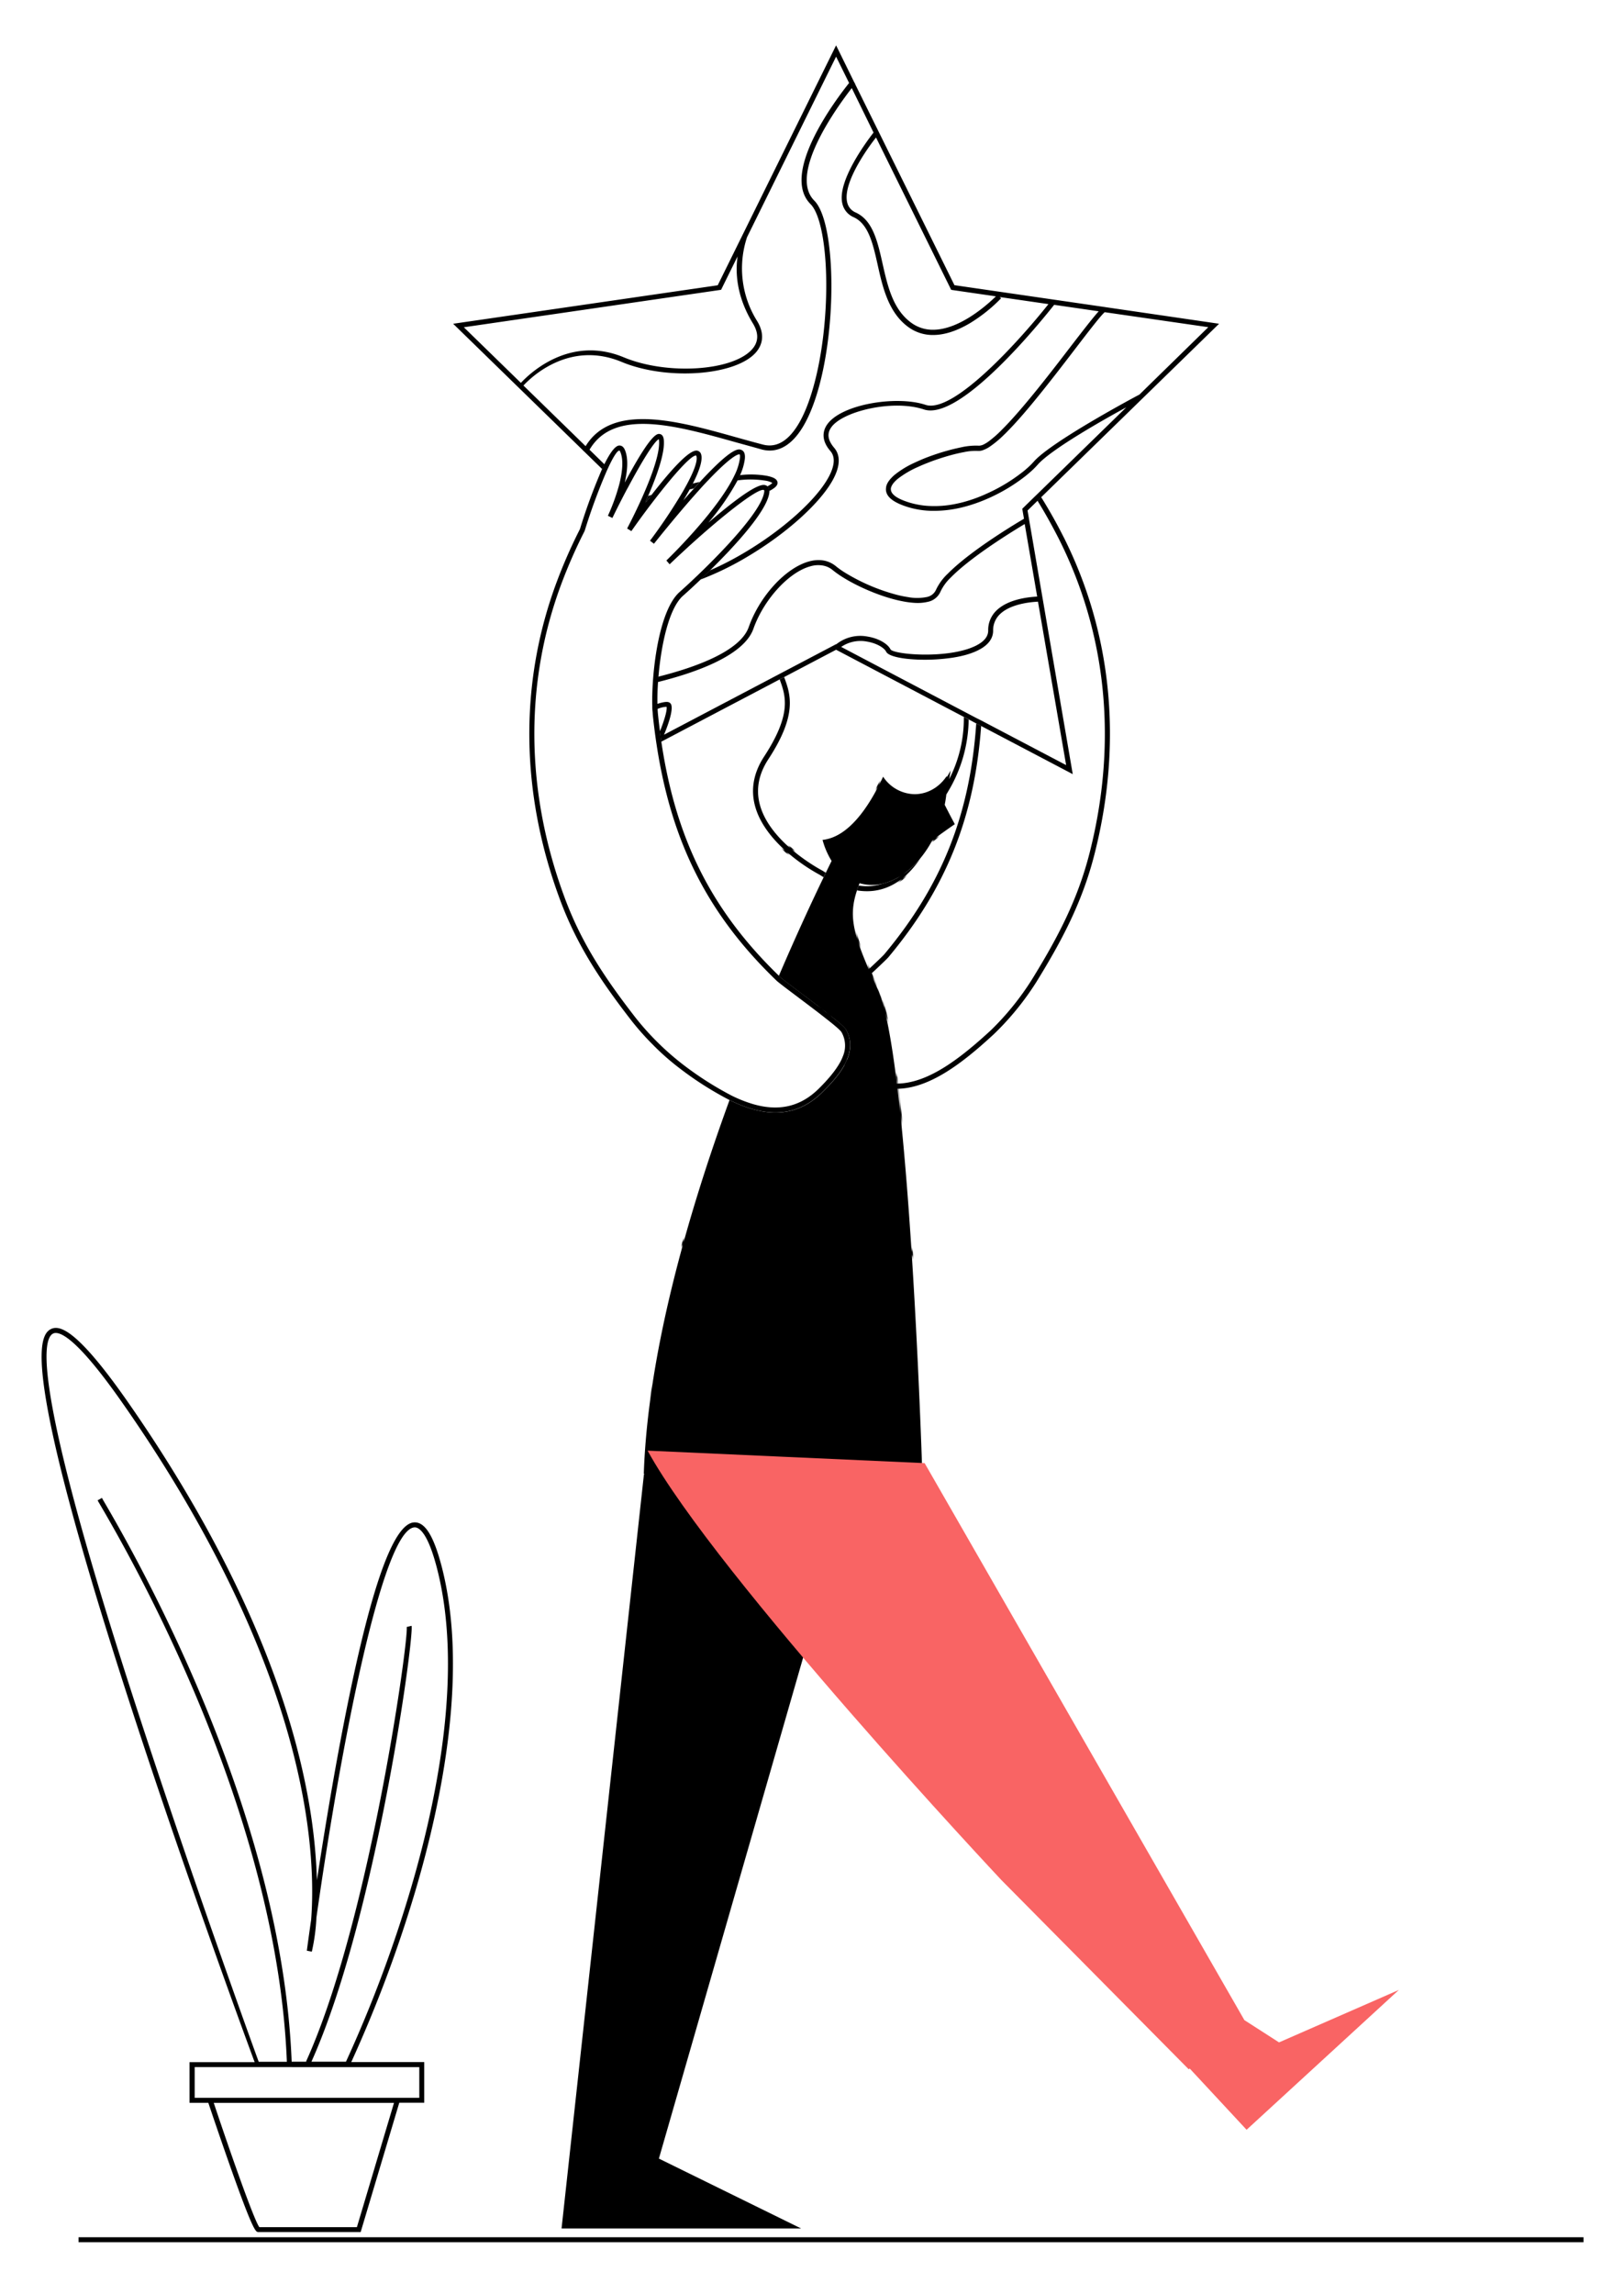
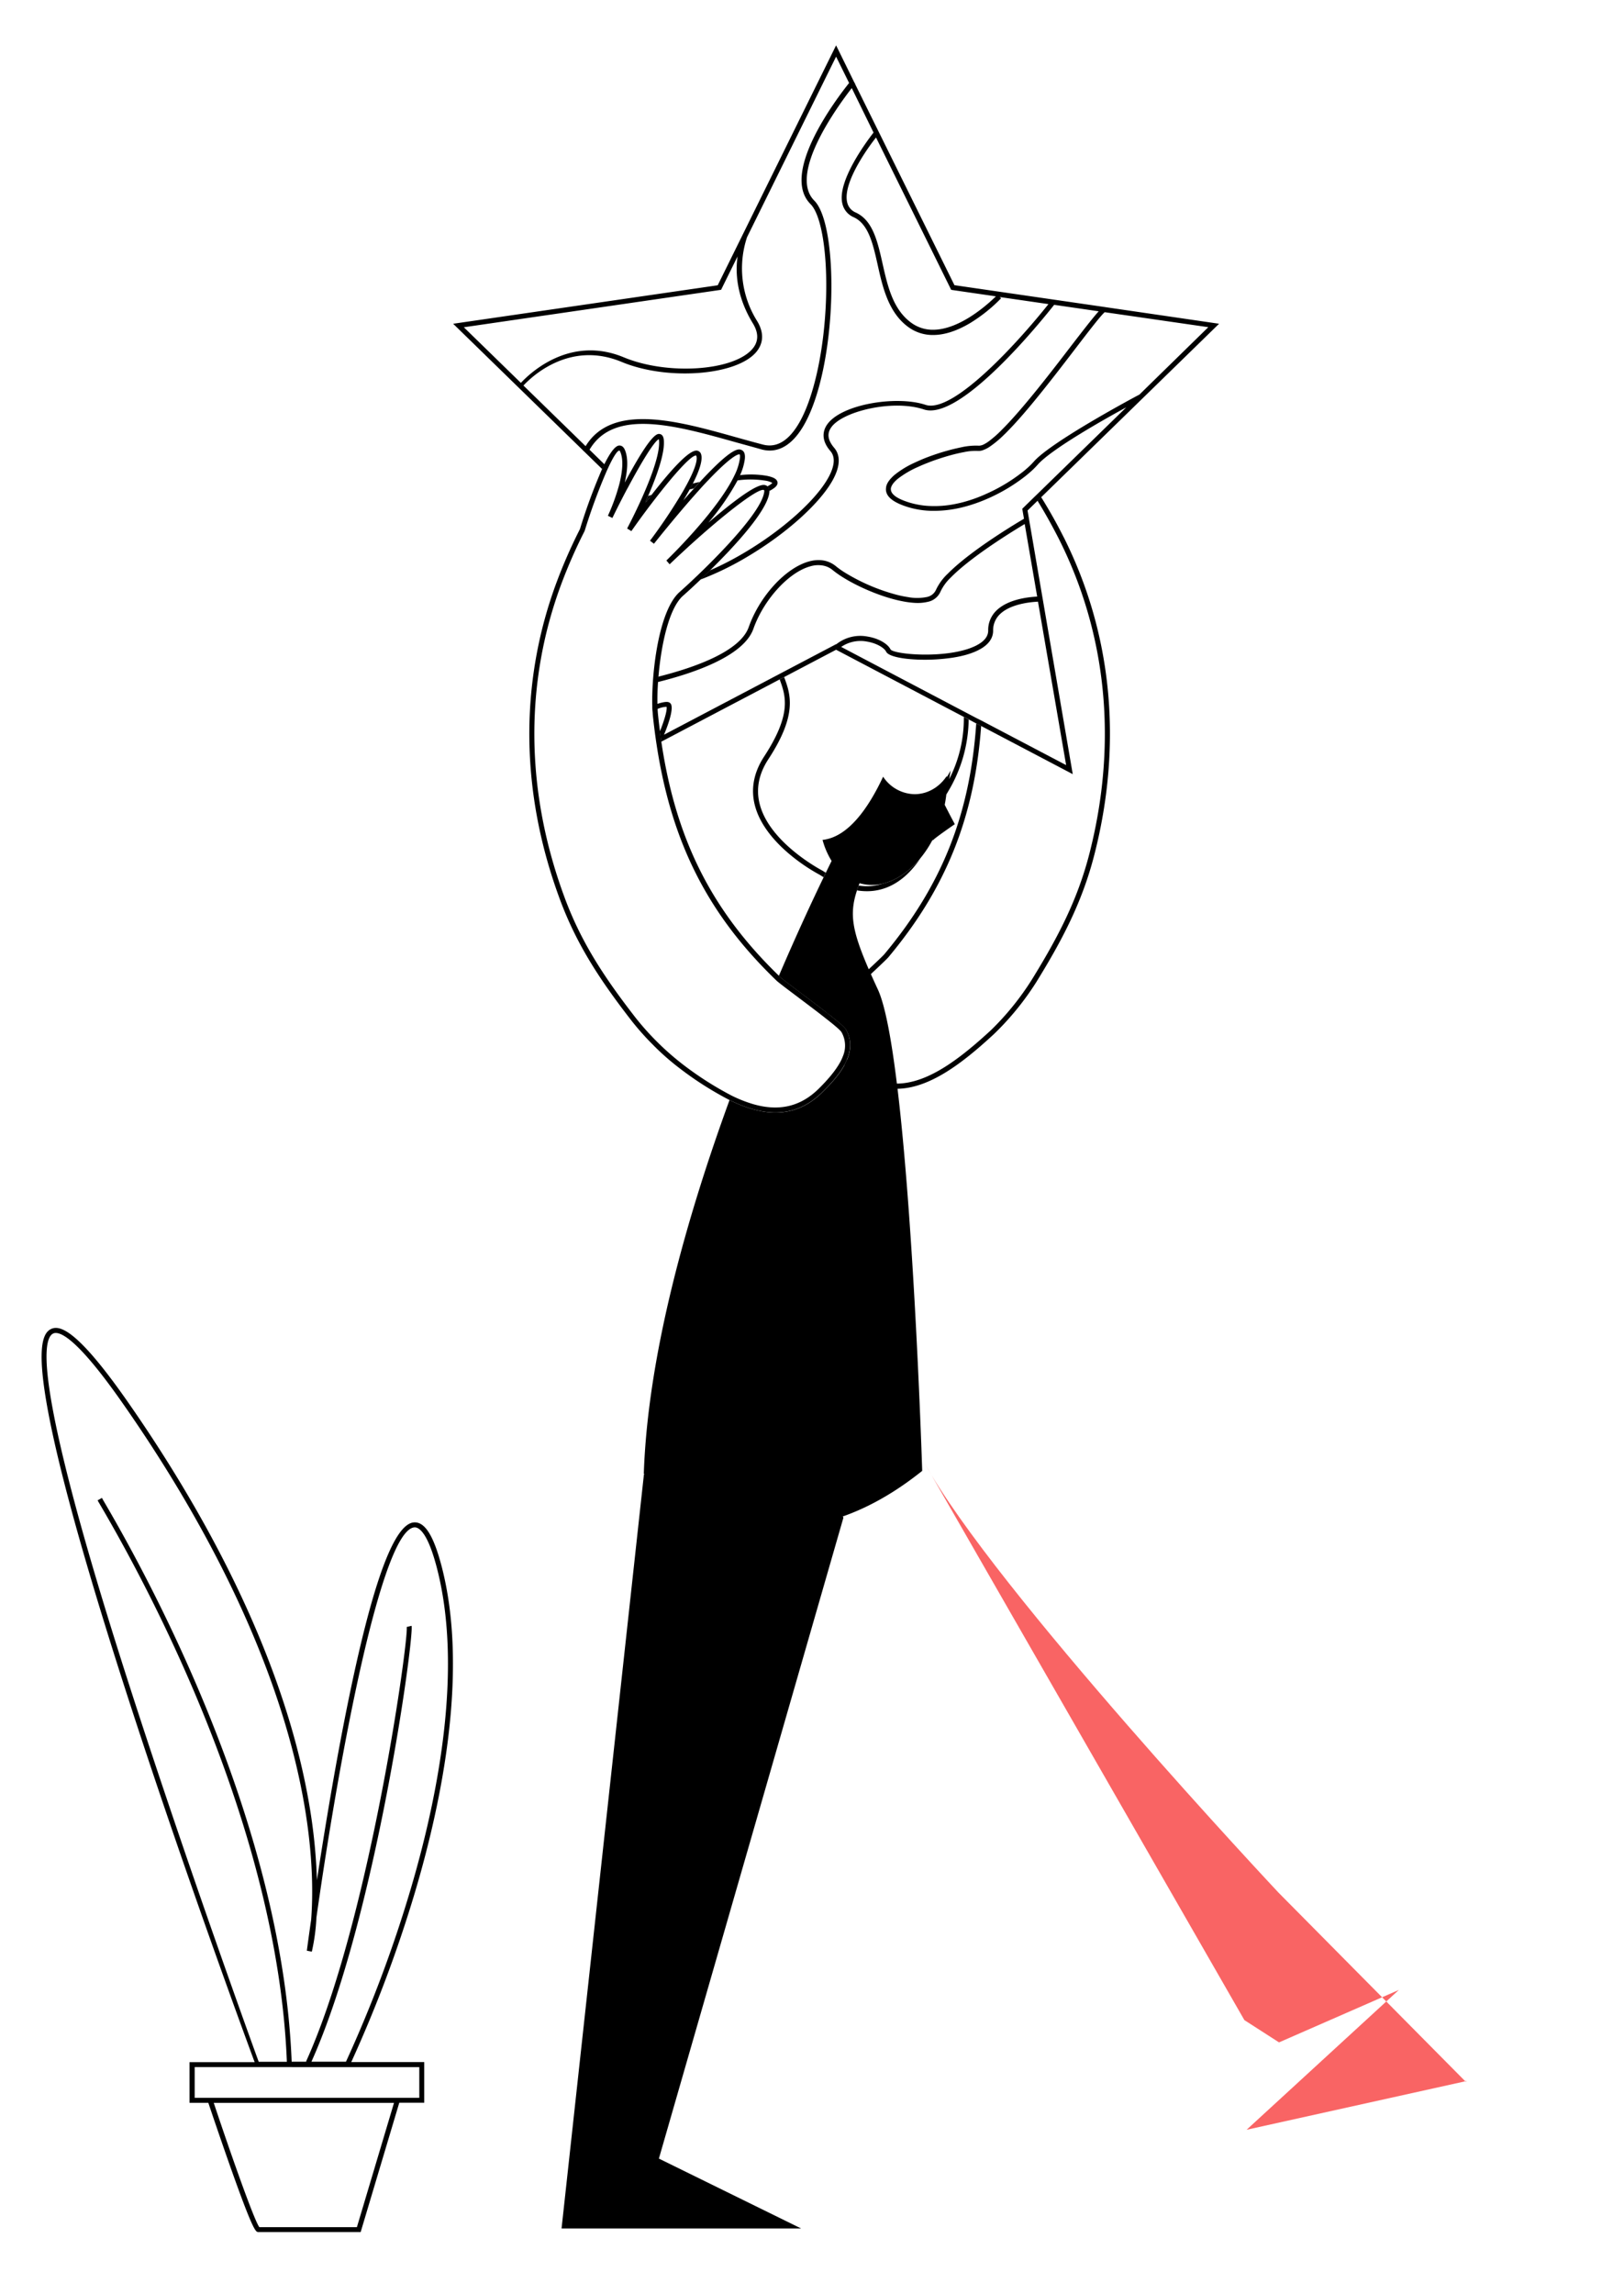
<svg xmlns="http://www.w3.org/2000/svg" id="Capa_1" data-name="Capa 1" viewBox="0 0 650.69 918.73">
  <defs>
    <pattern id="Unnamed_Pattern" data-name="Unnamed Pattern" width="86.43" height="85.77" patternUnits="userSpaceOnUse" viewBox="0 0 86.43 85.77">
      <rect width="86.43" height="85.77" fill="none" />
-       <path d="M86.43,17a57.31,57.31,0,0,1-8.28,28.89L77.46,47s0,.06,0,.09a0,0,0,0,1,0,0c-.22,1-.52,2.16-.87,3.44a96.73,96.73,0,0,1-3.21,9.72c-.49,1.26-1,2.46-1.54,3.62h0a57.18,57.18,0,0,1-4.71,8.59l-.08.1c-3.65,5.41-7.85,9.18-12.57,11.27a21.6,21.6,0,0,1-8.84,1.86,24.63,24.63,0,0,1-4-.33,37.52,37.52,0,0,1-13.36-5.28c-.49-.29-1-.61-1.49-.93a73.08,73.08,0,0,1-11.3-7.57C10,67.24,3.06,60.16.78,51.54-1,44.88.25,38.24,4.45,31.81,15.46,15,13.2,7.72,10.67.94L12.46,0c2.61,7,5.36,15-6.33,32.91-3.88,5.93-5,12-3.42,18.11,4.12,15.55,24.83,26.34,25,26.45l.08,0c.44.29.89.57,1.32.83a35.43,35.43,0,0,0,13.16,5.16,20.42,20.42,0,0,0,9.63-.77h0c.56-.19,1.12-.41,1.67-.65,8.64-3.83,14.29-13.56,17.78-22.39v0c.86-2.15,1.58-4.23,2.19-6.18-.94,1.56-1.72,2.82-2.38,3.89v0C68,62.63,67.78,62.49,67,62.05s-1.1-.63,3.81-9.59c1-1.76,2.13-3.87,3.53-6.39l2-3.68,1.27-2.28s0,0,0,0a0,0,0,0,0,0,0l1.51-2.66-.56,3.42A53.21,53.21,0,0,0,84.49,16Z" />
    </pattern>
  </defs>
  <title>Mesa de trabajo 28</title>
  <path d="M442.8,123V123l-.37-.06A1,1,0,0,1,442.8,123Z" />
  <path d="M394.55,198.05l-.18.14,0-.05Z" />
  <path d="M329.51,348.7l-.08-.05c-.21-.11-20.92-10.9-25-26.45-1.61-6.09-.46-12.18,3.42-18.11,11.69-17.88,8.94-25.92,6.33-32.91l-1.79.94c2.53,6.78,4.79,14-6.22,30.87-4.2,6.43-5.44,13.07-3.67,19.73,2.28,8.62,9.26,15.7,14.71,20.12a73.08,73.08,0,0,0,11.3,7.57c.5.32,1,.64,1.49.93.29-.63.59-1.22.87-1.8h0C330.4,349.27,330,349,329.51,348.7Zm24.14,5.21h0a20.42,20.42,0,0,1-9.63.77c-.24.66-.47,1.3-.67,1.93a24.63,24.63,0,0,0,4,.33,21.6,21.6,0,0,0,8.84-1.86c4.72-2.09,8.92-5.86,12.57-11.27C364.35,349.06,359.09,352.65,353.65,353.91Z" stroke-miterlimit="10" stroke="url(#Unnamed_Pattern)" />
  <path d="M378.52,322.33c2.07,4.11,4.05,7.76,4.05,7.76s-8.65,5.92-8.85,6.58c0,.06,0-.06-.08-.3a43,43,0,0,1-4.86,7.35l-.08.1c-4.35,5.24-9.61,8.83-15.05,10.09h0a18.16,18.16,0,0,1-8.61,0l-.64-.17c-.13.33-.26.66-.38,1-.24.66-.47,1.3-.67,1.93-3.05,9.3-2,16,4.75,31.58.27.63.56,1.27.86,1.94.84,1.9,1.76,3.92,2.77,6.09,2.94,6.35,5.48,20.22,7.63,37.76.09.68.18,1.37.26,2.06,6.92,57.92,9.88,153,9.88,153-63.24,50.68-111.55,1.14-111.55,1.14,1.62-48,17.42-103.27,34.35-149.65,6.27,3.08,12.46,5,18.43,5,6.63,0,13-2.38,18.84-8.2,2.51-2.5,6.42-6.39,8.85-10.94a17.62,17.62,0,0,0,.92-1.91c1.61-3.79,2-7.95-.33-12.09-.53-1-3-3.06-6.61-5.94l-1.56-1.22c-2.88-2.24-6.37-4.87-10.19-7.74s-7.36-5.53-8.1-6.25l-.48-.47c7.24-16.9,13.63-30.57,17.92-39.44.29-.63.59-1.22.87-1.8h0c.9-1.85,1.68-3.45,2.34-4.77a31.67,31.67,0,0,1-3.63-8.43c10.28-1.1,18.44-12.83,24.27-25.31a15.43,15.43,0,0,0,12.66,7,14.47,14.47,0,0,0,5.52-1.12,15.56,15.56,0,0,0,3.11-1.74,17,17,0,0,0,4.24-4.48c0,.18,0,.36,0,.55l1.51-2.66-.56,3.42a53.21,53.21,0,0,0,5.86-24.87l1.94,1a57.31,57.31,0,0,1-8.28,28.89l-.69,1.17s0,.06,0,.09a0,0,0,0,1,0,0C379,319.66,378.78,321,378.52,322.33Z" stroke-miterlimit="10" stroke="url(#Unnamed_Pattern)" />
  <path d="M394.33,198.14l0,.05.18-.14Zm0,0,0,.05.18-.14Zm-3.18,91.62c-2.51,36.69-13.93,65-36.78,92.37-.59.71-3.17,3.14-6.3,6.07.27.63.56,1.27.86,1.94,3.54-3.32,6.28-5.9,7-6.73,23-27.48,34.52-55.92,37.17-92.63Zm0,0c-2.51,36.69-13.93,65-36.78,92.37-.59.71-3.17,3.14-6.3,6.07.27.63.56,1.27.86,1.94,3.54-3.32,6.28-5.9,7-6.73,23-27.48,34.52-55.92,37.17-92.63Zm0,0c-2.51,36.69-13.93,65-36.78,92.37-.59.71-3.17,3.14-6.3,6.07.27.63.56,1.27.86,1.94,3.54-3.32,6.28-5.9,7-6.73,23-27.48,34.52-55.92,37.17-92.63Zm0,0c-2.51,36.69-13.93,65-36.78,92.37-.59.71-3.17,3.14-6.3,6.07.27.63.56,1.27.86,1.94,3.54-3.32,6.28-5.9,7-6.73,23-27.48,34.52-55.92,37.17-92.63Zm35-74.67c-2.69-5.35-5.69-10.7-9-16l-1.47,1.43c3.15,5.09,6,10.27,8.64,15.44,19.2,38.2,23.44,81.63,12.26,125.6-4.76,18.72-12.67,33.8-23.08,50.68A109.75,109.75,0,0,1,397,412.64C384.66,424,371.84,433.91,359.33,434a24.31,24.31,0,0,1-15.65-5.78c-1.49-1.19-3-2.43-4.37-3.72a17.62,17.62,0,0,1-.92,1.91c1.47,1.32,2.89,2.46,4,3.38,5.52,4.41,11.12,6.28,16.75,6.28h.41c13-.2,26.15-10.29,38.74-21.95a112.2,112.2,0,0,0,16.93-20.78c10.5-17,18.49-32.27,23.31-51.23C449.87,297.64,445.58,253.73,426.16,215.09Zm-35,74.67c-2.51,36.69-13.93,65-36.78,92.37-.59.71-3.17,3.14-6.3,6.07.27.63.56,1.27.86,1.94,3.54-3.32,6.28-5.9,7-6.73,23-27.48,34.52-55.92,37.17-92.63Zm0,0c-2.51,36.69-13.93,65-36.78,92.37-.59.71-3.17,3.14-6.3,6.07.27.63.56,1.27.86,1.94,3.54-3.32,6.28-5.9,7-6.73,23-27.48,34.52-55.92,37.17-92.63Zm0,0c-2.51,36.69-13.93,65-36.78,92.37-.59.71-3.17,3.14-6.3,6.07.27.63.56,1.27.86,1.94,3.54-3.32,6.28-5.9,7-6.73,23-27.48,34.52-55.92,37.17-92.63Zm0,0c-2.51,36.69-13.93,65-36.78,92.37-.59.71-3.17,3.14-6.3,6.07.27.63.56,1.27.86,1.94,3.54-3.32,6.28-5.9,7-6.73,23-27.48,34.52-55.92,37.17-92.63Zm0,0c-2.51,36.69-13.93,65-36.78,92.37-.59.71-3.17,3.14-6.3,6.07l-1.09,1c-8,7.47-14.33,13.49-16.17,16l1.56,1.22c1.54-2.27,10.5-10.66,16-15.78l.58-.54c3.54-3.32,6.28-5.9,7-6.73,23-27.48,34.52-55.92,37.17-92.63Z" />
-   <rect x="31.47" y="896.04" width="603" height="2" />
  <path d="M258,590.54l-33,302h96l-57-28,73.94-256.71s-38.18-75.63-75.56-20" />
-   <path d="M560.47,797l-48,21-13.88-8.92L370.47,586l-111-5c27.58,50.37,141.77,172,141.77,172l75.06,75.79.37-.33L499.47,853Z" fill="#f96464" />
+   <path d="M560.47,797l-48,21-13.88-8.92L370.47,586c27.58,50.37,141.77,172,141.77,172l75.06,75.79.37-.33L499.47,853Z" fill="#f96464" />
  <path d="M166.42,757.35c10.8-36.46,21.38-88.66,10.48-130.2-3.19-12.14-6.67-17.67-11-17.41-8.77.55-18.36,28.88-29.32,86.6-3.87,20.44-7.2,41-9.6,56.72a216.21,216.21,0,0,0-3.1-30.45C113.14,659.82,78.18,600,50.75,560.83,30.34,531.7,23.6,530.63,20.3,532.36c-3.55,1.87-7.11,9.25,3,51.66,5.91,24.74,15.77,58.37,29.31,100,23,70.79,49.11,141.07,49.37,141.77l.05.14H75.93V842.2h7.54c1.32,3.94,4.86,14.4,8.51,24.76,9.54,27,10.51,27,11.53,27h41l15.47-51.79h10V825.89H140.74A526.58,526.58,0,0,0,166.42,757.35Zm-111.9-74C14.2,559.48,16.35,536.69,21.23,534.13c2.29-1.2,9,.83,27.88,27.84,27.28,38.94,62.06,98.44,72.81,160.81,3.55,20.61,3.51,36.21,2.75,46.07-1.1,7.65-1.71,12.28-1.73,12.42l2,.39A77.84,77.84,0,0,0,126.78,768c9.48-66.91,26.38-155.46,39.29-156.27,1.68-.1,5.19,1.81,8.89,15.91,10.79,41.1.27,92.89-10.45,129.1a521,521,0,0,1-25.89,69H124.78C150.66,768.14,166,655.44,164.9,651.16l-1.94.47c.85,4.71-14.88,118-40.32,174l.22.1h-6c-3.64-93-53.67-187.58-75-224-.5-.85-.85-1.46-1-1.81l-1.76,1,1.08,1.85c21.29,36.26,71.11,130.45,74.76,223H103.66C101,818.56,76.39,750.55,54.52,683.36ZM143,892h-39.1c-2.21-3-12-31-18.26-49.79h72.23Zm25-64.1V840.2h-90V827.89Z" />
  <path d="M415.73,200.55l1.47-1.43,71.25-69.45L442.79,123l-.37-.06-60-8.72L342.54,33.5l-.21-.42h0L335,18.16l-47.43,96.1-106,15.41,52.14,50.82.26.26,7.34,7.15c.3-.66.6-1.3.9-1.91l-6-5.87c9.76-16.66,34.42-9.75,58.29-3.07,3.59,1,7.29,2,10.82,3,6.38,1.65,12.2-1.75,16.82-9.84,13.42-23.45,14.22-79.75,4.14-89.84-10.55-10.55,9.23-37.68,15-45.09L350,53.1c-2.69,3.45-14.6,19.38-12.51,28.37A7.77,7.77,0,0,0,342.05,87c5.94,2.74,7.71,10.61,9.59,19,2,9,4.3,19.13,12.24,24.95a16.5,16.5,0,0,0,10,3.22c4.46,0,9.41-1.57,14.7-4.7a63.11,63.11,0,0,0,12.53-10l-.53-.5,19.5,2.83c-11.1,14-38,44.1-49.26,40.34-11.5-3.83-33.87-.31-39.49,8-1.53,2.28-2.53,6,1.41,10.55,2.57,3,.89,7.57-1,10.87-6.7,11.89-27.28,28.22-47.3,36.89-1.34,1.32-2.61,2.55-3.79,3.67a118.48,118.48,0,0,0,18.86-9.18c15.37-9.12,28.71-21.05,34-30.4,3.94-7,2.58-11,.75-13.15-2.54-3-3-5.62-1.27-8.13,4.36-6.49,24.7-11.43,37.19-7.27,14.55,4.84,47-35.33,52.19-41.9l17.86,2.59c-1.85,2-5,6-11.16,14-7.48,9.76-18.23,23.76-26.51,32.29-.49.51-1,1-1.44,1.46a44.72,44.72,0,0,1-4.8,4.21,14.18,14.18,0,0,1-1.72,1.12l-.21.11a4.63,4.63,0,0,1-2,.63,1.5,1.5,0,0,1-.3,0,26.35,26.35,0,0,0-6.84.63c-.66.13-1.33.28-2,.44q-1.36.3-2.82.69l-2.24.63c-2.29.68-4.66,1.48-7,2.38-.64.25-1.27.5-1.9.77l-1,.44c-.67.29-1.33.59-2,.91a36.83,36.83,0,0,0-7.85,4.8,14.75,14.75,0,0,0-1.44,1.39,9.53,9.53,0,0,0-1.19,1.54,6.2,6.2,0,0,0-.74,1.74l0,.16c-.61,3,1.57,5.41,6.48,7.3a33.77,33.77,0,0,0,7,1.86,35.61,35.61,0,0,0,4.89.42c.31,0,.63,0,.94,0a47.48,47.48,0,0,0,10.73-1.3c.77-.18,1.52-.38,2.25-.58a63.06,63.06,0,0,0,6.75-2.33,70.53,70.53,0,0,0,16.51-9.52c.56-.44,1.1-.88,1.6-1.31a32.48,32.48,0,0,0,3.53-3.42c5.51-6.29,27.27-18.53,35.52-23l-35.12,34.24-1.48,1.43-4.7,4.59-.38.37.69,4c-2.31,1.35-19.24,11.38-28.92,20.44-.5.47-1,.93-1.44,1.4a21.49,21.49,0,0,0-4.85,6.52,5.09,5.09,0,0,1-3.84,3,19.42,19.42,0,0,1-7.49,0,42.13,42.13,0,0,1-4.78-1A77.56,77.56,0,0,1,338,229a35.07,35.07,0,0,1-3.11-2.25,3.92,3.92,0,0,0-.32-.25c-2.85-2.17-6.46-2.74-10.48-1.62-9.37,2.61-19.73,13.91-24.1,26.29-3.47,9.83-22,16.28-36.27,19.86-.06.72-.11,1.43-.16,2.14,14.7-3.64,34.47-10.45,38.31-21.34,4.11-11.62,14.1-22.62,22.76-25a11,11,0,0,1,5.22-.3,8.44,8.44,0,0,1,3.77,1.79l.2.16c6.2,5,18.87,10.85,28.84,12.53a34.21,34.21,0,0,0,3.71.44,17.65,17.65,0,0,0,5.29-.39,7.06,7.06,0,0,0,5.2-4.17,18.68,18.68,0,0,1,4.11-5.6q.67-.7,1.44-1.41c8.71-8.21,24.33-17.71,28.16-20l5,29.06c-3.66.18-11.76,1.1-16.34,5.6a10.79,10.79,0,0,0-3.29,8c0,2.44-1.7,4.24-4,5.56a14.41,14.41,0,0,1-1.84.93,25,25,0,0,1-3.45,1.23,43.43,43.43,0,0,1-5,1.1c-.7.11-1.4.22-2.11.3-10.54,1.31-21.82-.11-22.73-1.57-1.16-2.33-4.94-4.45-9.17-5.13a15.45,15.45,0,0,0-12.58,3.09L335,258l-21.53,11.32-1.78.94-45.63,24c1.51-3.64,3.69-9.59,2.89-12a1.63,1.63,0,0,0-1-1c-.85-.33-2.51,0-4.58.65,0,.72,0,1.41.06,2.05a9.89,9.89,0,0,1,3.65-.88c.3,1.62-1.13,6-2.69,9.89l.27,2c.08.62.17,1.23.26,1.84,0,.09,0,.17,0,.26l47.4-24.92,1.79-.94L335,260.23l51.2,26.91,1.94,1,3,1.6,1.93,1,36.75,19.32L411.71,204.47Zm-207-47.17-22.89-22.31,103.08-15,6.61-13.4c-.89,6.12-.6,15.85,6.14,26.87,2.36,3.86,2.29,7.3-.2,10.2-7.62,8.9-34.13,10.62-51.57,3.36C228.28,134.13,212.22,149.56,208.68,153.38ZM324.76,81.75c4.4,4.4,6.89,20,6.18,38.71-.74,19.88-4.82,38.55-10.63,48.71-4.19,7.33-9.1,10.32-14.59,8.9-3.51-.91-7.2-1.94-10.78-2.94-23.3-6.53-49.61-13.9-60.3,3.56l-24.91-24.28c3.05-3.3,18.39-18.19,39.36-9.45,18.09,7.54,45.76,5.54,53.85-3.89,2.14-2.51,3.95-6.72.38-12.55a39.68,39.68,0,0,1-4-33.53L335,22.68l5.21,10.56C335.09,39.62,312.48,69.47,324.76,81.75Zm49.07,50.32a14.51,14.51,0,0,1-8.77-2.84c-7.33-5.37-9.44-14.72-11.47-23.77-2-8.83-3.87-17.18-10.7-20.33A5.8,5.8,0,0,1,339.43,81C337.5,72.74,349,57.52,351,55.07l29.88,60.55.23.47,17.92,2.6C396.22,121.44,384.77,132.07,373.83,132.07Zm40.39,52.81a29.48,29.48,0,0,1-2.91,2.85c-.5.44-1,.88-1.6,1.33a68.32,68.32,0,0,1-15.16,9l-.18.14,0-.05a59.28,59.28,0,0,1-8.57,3c-.79.21-1.59.4-2.39.56a42.08,42.08,0,0,1-12.41.85,33.54,33.54,0,0,1-6.76-1.32c-.67-.21-1.33-.44-2-.69-3.26-1.25-5-2.66-5.26-4.2a2.43,2.43,0,0,1,0-.93,4.21,4.21,0,0,1,.46-1.12,6.72,6.72,0,0,1,.86-1.17,13.09,13.09,0,0,1,1.46-1.39,38.28,38.28,0,0,1,8.15-4.77c.65-.3,1.32-.59,2-.88l.58-.24,1.93-.76c2.45-.94,5-1.77,7.37-2.46.76-.22,1.51-.42,2.24-.61s1.44-.36,2.13-.51,1.4-.3,2.05-.42a22,22,0,0,1,5.65-.49h.35a4.71,4.71,0,0,0,1.38-.22A12.52,12.52,0,0,0,397,178.6a41.74,41.74,0,0,0,5.17-4.35c.48-.46,1-.95,1.47-1.46,7.33-7.41,16.75-19.44,27-32.85,5.18-6.76,10.52-13.74,12-14.9l41.49,6L454,160.51l2.52-2.47C455.16,158.73,421.26,176.84,414.22,184.88Zm12.95,121.56L393.23,288.6l-2-1-3.19-1.68-2-1.05-49-25.77a13.7,13.7,0,0,1,10.31-2.14c4,.65,7,2.58,7.71,4.06,1,2.05,7.77,3.21,15.46,3.21a74.17,74.17,0,0,0,10-.66c.7-.09,1.39-.19,2.07-.31,1-.17,2-.37,2.89-.59a32.28,32.28,0,0,0,5-1.58c.67-.28,1.28-.57,1.86-.88,3.68-1.94,5.58-4.53,5.58-7.64a8.85,8.85,0,0,1,2.69-6.54c4.16-4.08,12-4.89,15.28-5.05Z" />
  <path d="M233.88,180.74l-.3-.15,0-.1Z" />
  <path d="M342.66,33.35l-.12.15-.21-.42Z" />
  <path d="M261.08,198.19l-2.1,2.75-.37.12c.35-.79.72-1.61,1.08-2.44Z" />
  <path d="M280.38,193c-.77.82-1.57,1.69-2.39,2.62h0l-1.71.42c.44-.8.87-1.6,1.27-2.38C278.47,193.45,279.42,193.23,280.38,193Z" />
  <path d="M311.52,193.19c.15,1.29-1.07,2.29-3.3,3.48a2.4,2.4,0,0,0-.75-1.89,7.12,7.12,0,0,0,2-1.35,7.7,7.7,0,0,0-2.71-.91,38,38,0,0,0-11.3-.11c.37-.71.7-1.41,1-2.1a37.51,37.51,0,0,1,10.72.25C309.33,191,311.35,191.66,311.52,193.19Z" />
  <path d="M256.82,200.11a.35.35,0,0,1-.06.14l.17.16Zm0,0a.35.35,0,0,1-.06.14l.17.16Zm0,0a.35.35,0,0,1-.06.14l.17.16Z" />
  <path d="M339,412.4c-.53-1-3-3.06-6.61-5.94l-1.56-1.22c-2.88-2.24-6.37-4.87-10.19-7.74s-7.36-5.53-8.1-6.25l-.48-.47c-26.84-26-41.27-54.52-47.09-93.74,0-.09,0-.17,0-.26-.09-.61-.18-1.22-.26-1.84l-.27-2q-.44-3.3-.79-6.7c-.08-.7-.13-1.47-.17-2.31,0-.64-.06-1.33-.06-2.05-.05-2.53,0-5.5.24-8.67,0-.71.1-1.42.16-2.14,1.05-12.49,4.11-27.36,9.83-32.45.09-.07,3-2.62,7.05-6.5,1.18-1.12,2.45-2.35,3.79-3.67,9.67-9.5,22.49-23.34,23.72-30.85a4.44,4.44,0,0,0,.07-.93,2.4,2.4,0,0,0-.75-1.89,2.26,2.26,0,0,0-.38-.25c-1.11-.58-3.7-1.94-22.48,14.08l-.85.72a98,98,0,0,0,11.7-16.92c.37-.71.7-1.41,1-2.1a22.55,22.55,0,0,0,1.9-6.38c.23-2-.22-3.25-1.34-3.71s-3.49-1.43-16.64,12.8c-.77.82-1.57,1.69-2.39,2.62h0l-1.81,2-2.47,2.81c.9-1.47,1.77-3,2.57-4.42.44-.8.87-1.6,1.27-2.38,2.48-4.85,4-9.19,3.34-11.58a2.05,2.05,0,0,0-1.64-1.59C276,180,268,189.28,261.08,198.19l-2.1,2.75-.37.12c.35-.79.72-1.61,1.08-2.44,3.4-7.82,6.72-17,6.29-22.3-.12-1.47-.66-2.31-1.6-2.48s-3.09-.58-12.37,16.32c-.58,1.05-1.15,2.1-1.7,3.14,1.1-4.71,1.54-9.64.06-13.11-.65-1.51-1.58-1.78-2.26-1.75-1.71.08-3.83,3.19-6,7.55-.3.61-.6,1.25-.9,1.91a228,228,0,0,0-8.84,24,206.21,206.21,0,0,0-9.27,21.07c-15.14,40.51-14.66,84.64,1.37,127.6,6.84,18.33,16.43,32.61,28.71,48.42a106.88,106.88,0,0,0,8.37,9.39,99.63,99.63,0,0,0,10.7,9.44,133.23,133.23,0,0,0,20,12.74c6.27,3.08,12.46,5,18.43,5,6.63,0,13-2.38,18.84-8.2,2.51-2.5,6.42-6.39,8.85-10.94a17.62,17.62,0,0,0,.92-1.91C340.92,420.7,341.31,416.54,339,412.4ZM337.74,423a18.38,18.38,0,0,1-.89,2c-2,3.81-5.28,7.53-8.72,10.95-7.27,7.22-15.87,9.28-26.29,6.29a53.17,53.17,0,0,1-8.9-3.54,132.12,132.12,0,0,1-19.48-12.49,109.72,109.72,0,0,1-18.68-18.45c-12.17-15.66-21.66-29.8-28.41-47.89C210.5,317.33,210,273.7,225,233.64a204.82,204.82,0,0,1,9.22-20.93l.06-.16a235.86,235.86,0,0,1,8.49-23.16c.29-.68.58-1.33.87-1.94,2-4.34,3.66-7,4.55-7,0,0,.15.09.35.55,1.23,2.88.9,7.06,0,11.22-.16.75-.34,1.5-.55,2.25a80.22,80.22,0,0,1-4.42,12.11l1.8.87c1.68-3.47,3.47-7,5.26-10.41.32-.62.65-1.23,1-1.84,5.33-10,10.44-18.39,12.33-19.3a4.44,4.44,0,0,1,.1.61c.43,5.21-3.31,15-6.86,22.94-.1.23-.2.46-.31.68l.11.3-.17-.16c-.29.66-.59,1.3-.88,1.92h0c-2.5,5.39-4.63,9.38-4.68,9.48l1.7,1.05c1.67-2.38,3.4-4.79,5.14-7.14l1.76-2.36c.85-1.12,1.69-2.22,2.53-3.3s1.43-1.85,2.14-2.74c6.85-8.66,12.8-15.1,14.41-14.71a.6.6,0,0,1,.08.2c.59,2-1.16,6.43-4,11.65-.43.79-.88,1.6-1.36,2.43a213.77,213.77,0,0,1-13.23,19.81l1.58,1.22c.08-.09,7.72-9.75,15.87-19q1.92-2.16,3.58-4c.85-.92,1.66-1.78,2.42-2.57,10.5-11,12.36-10.25,12.44-10.21s.28.29.12,1.63a22.31,22.31,0,0,1-2.21,6.85q-.51,1.06-1.11,2.16c-4.74,8.68-13.45,18.65-19.51,25.09-.86.92-1.67,1.76-2.4,2.52-2.5,2.58-4.15,4.17-4.22,4.24L268.3,226h0c2.34-2.24,4.67-4.41,6.95-6.49,1-.95,2.06-1.87,3.07-2.79,4.55-4.07,8.85-7.74,12.65-10.81,8.13-6.56,14-10.4,15.18-9.61a1.68,1.68,0,0,1,0,1,3.58,3.58,0,0,1-.09.45c-1.71,7.57-16.2,22.77-26.57,32.7-1.22,1.16-2.38,2.26-3.46,3.26-1.41,1.31-2.68,2.46-3.74,3.4-6.42,5.7-9.58,21.59-10.59,34.49-.06.72-.11,1.43-.15,2.12-.21,3.31-.27,6.35-.2,8.89,0,.76,0,1.47.08,2.12s.09,1.21.14,1.74q.51,4.85,1.17,9.49c.1.7.2,1.4.31,2.09,6,39.57,20.71,68.35,48.05,94.68l.06.05c.92.86,4.15,3.29,8.23,6.35,3,2.28,7.06,5.29,10.51,8l1.7,1.34c3,2.35,5.23,4.27,5.61,5A10.9,10.9,0,0,1,337.74,423Z" />
</svg>